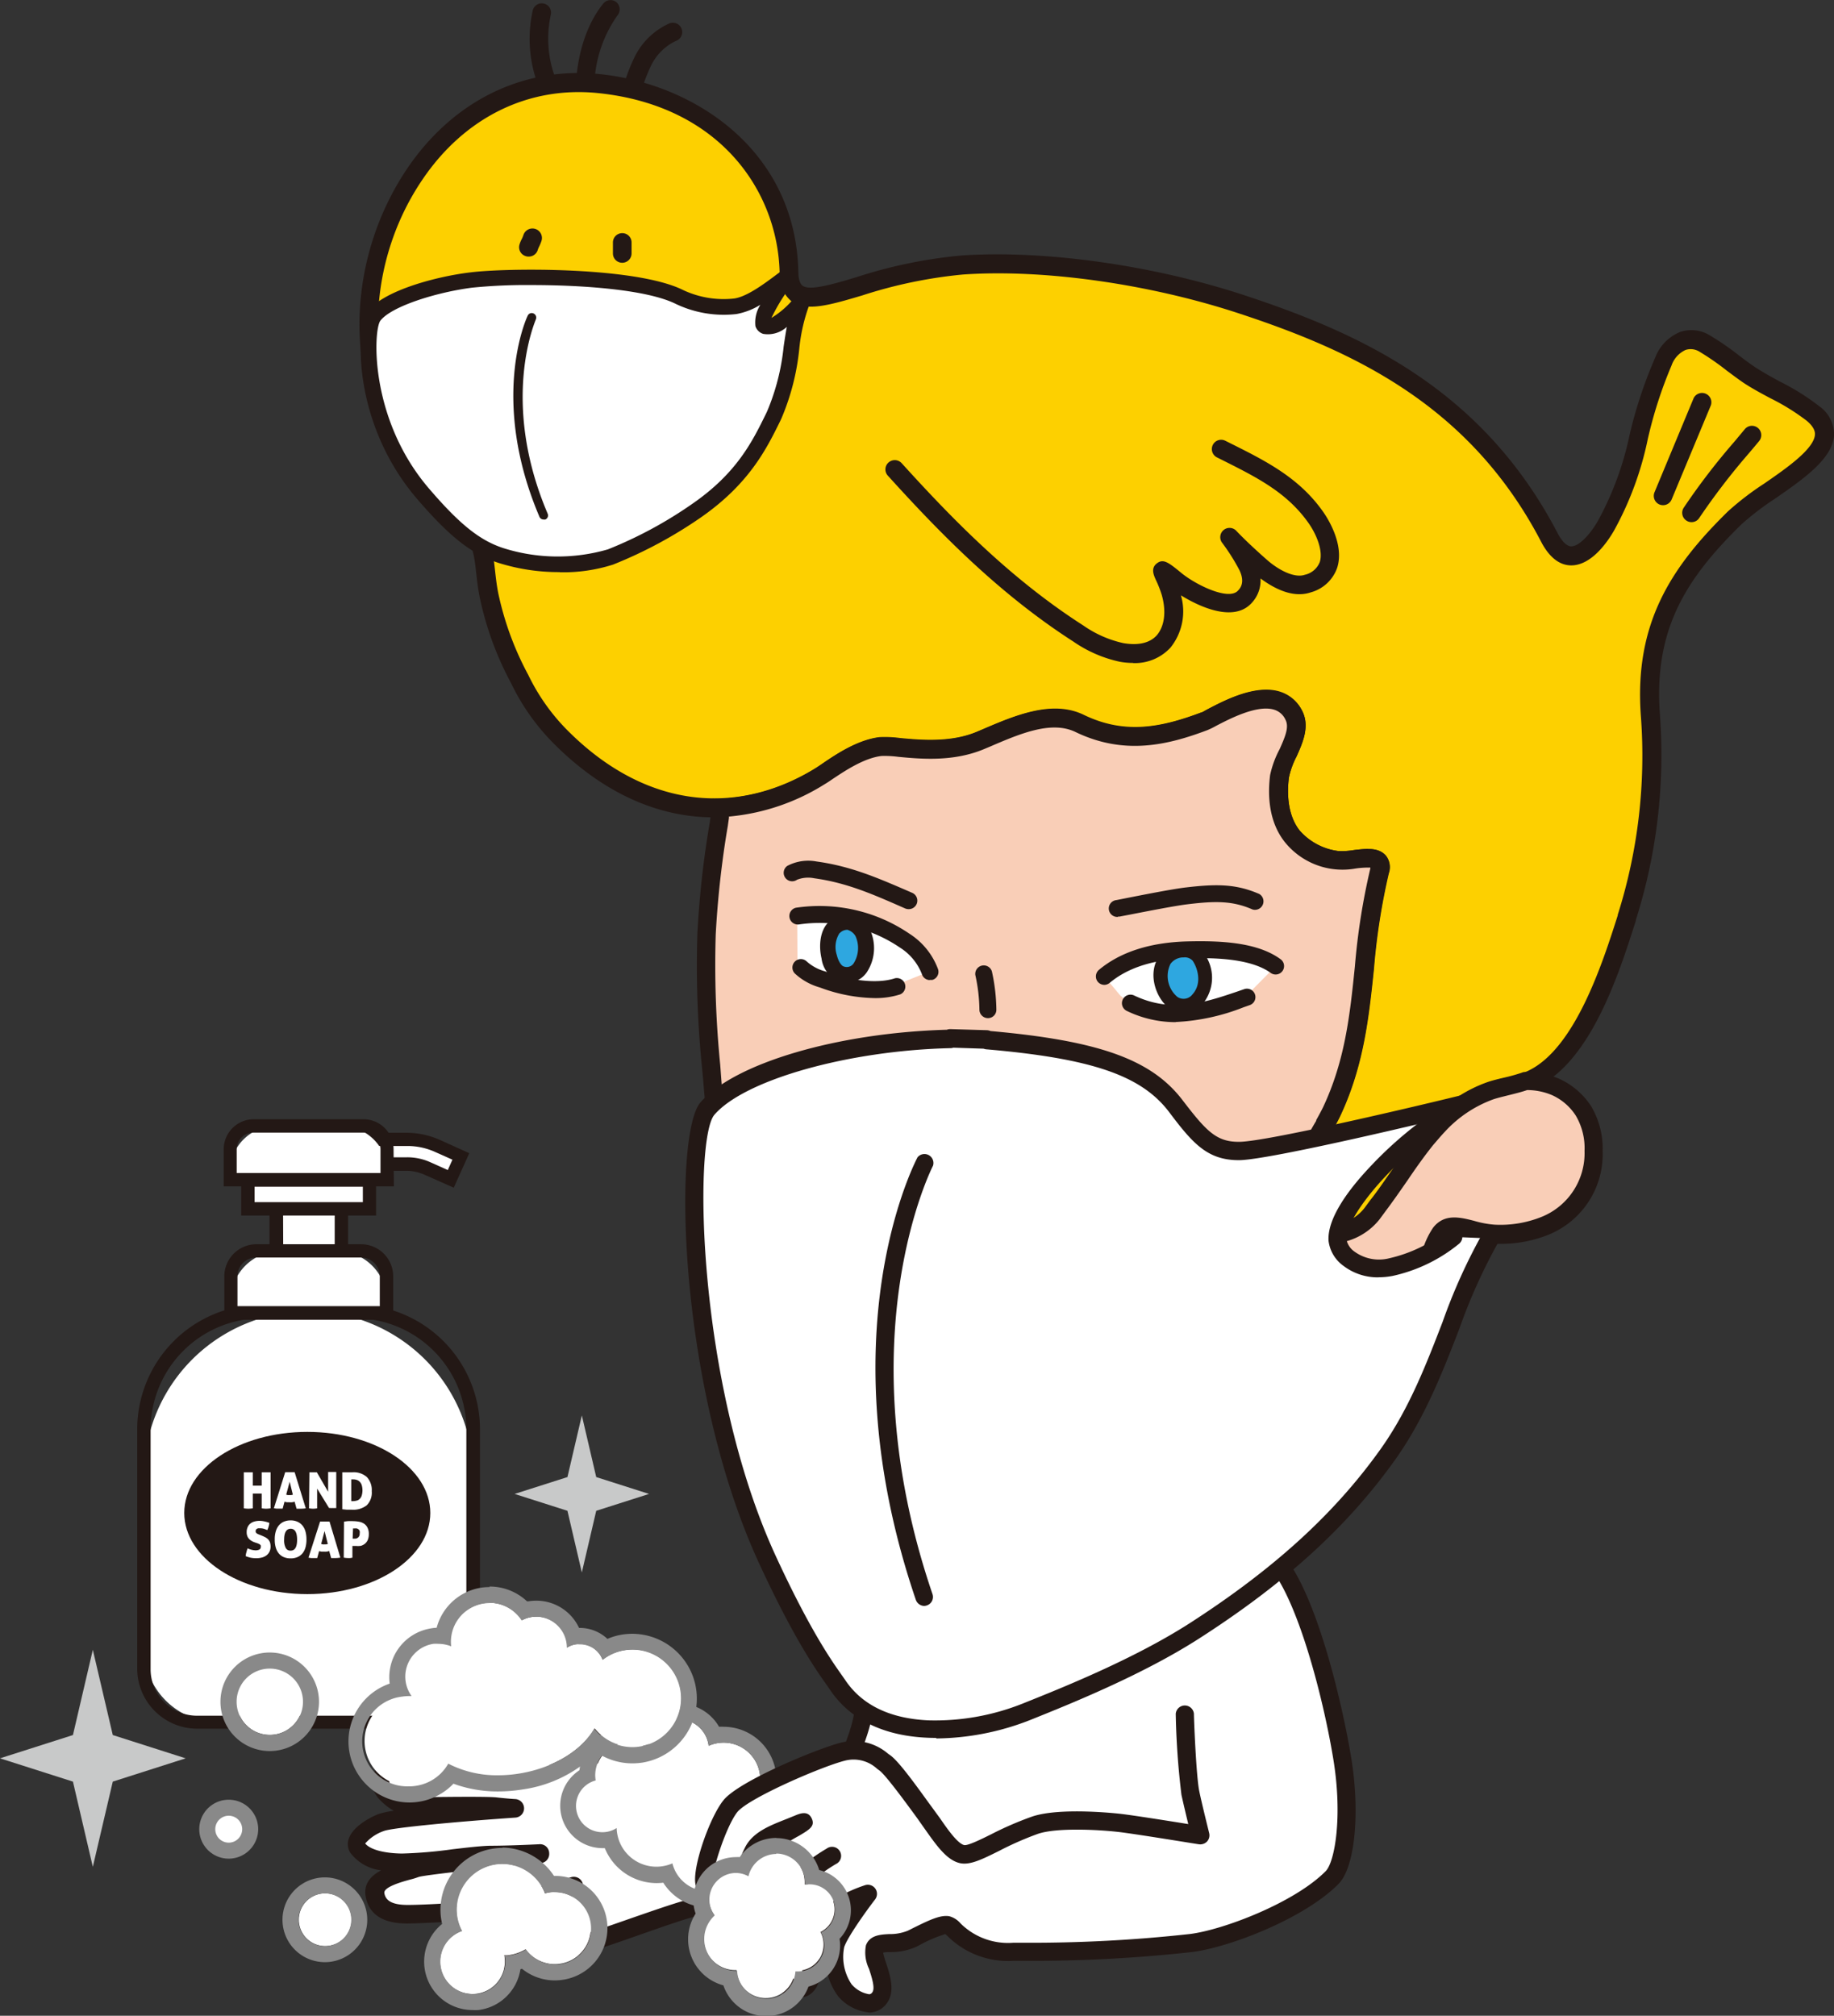
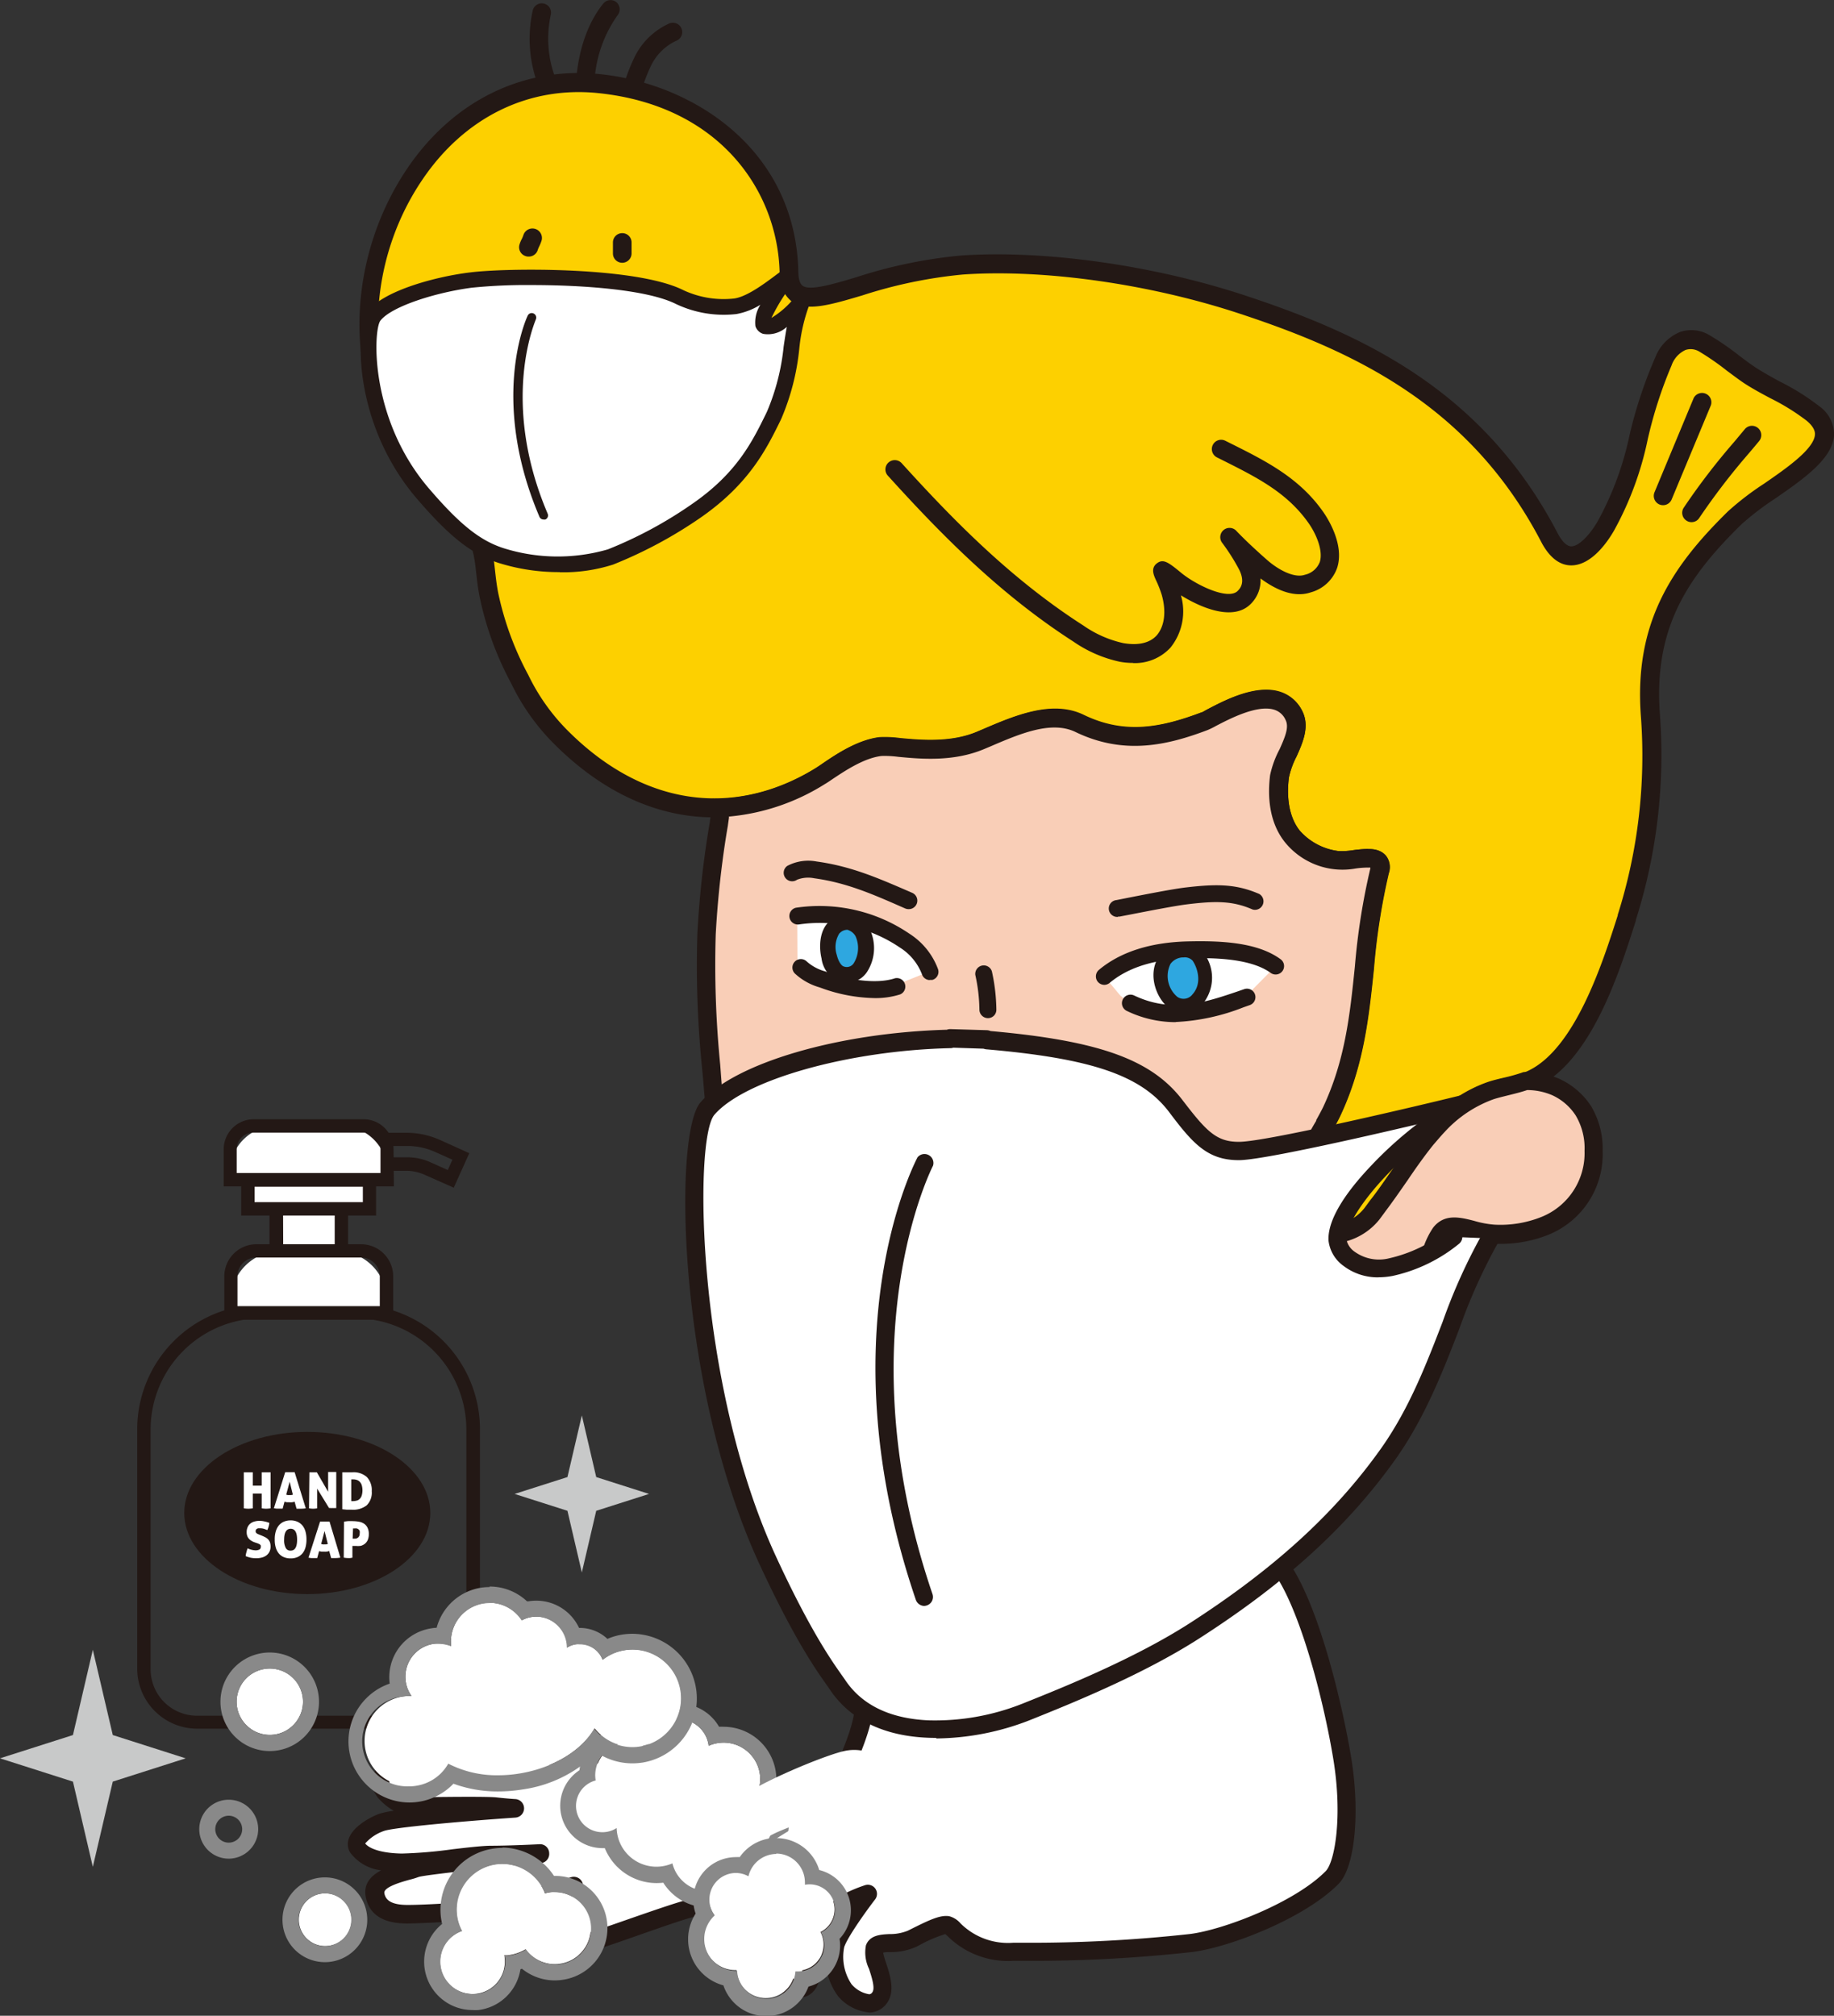
<svg xmlns="http://www.w3.org/2000/svg" viewBox="0 0 237.1 260.59">
  <rect x="0" y="0" width="237.1" height="260.59" fill="#333333" stroke="none" />
  <defs>
    <style>.cls-1{fill:none;}.cls-2{clip-path:url(#clip-path);}.cls-3{fill:#fff;}.cls-4{fill:#231815;}.cls-5{fill:#898989;}.cls-6{fill:#fdd000;}.cls-7{fill:#f9ceb7;}.cls-8{fill:#2ea7e0;}.cls-9{fill:#c8c9c9;}</style>
    <clipPath id="clip-path" transform="translate(0 -0.15)">
      <rect class="cls-1" width="240" height="260.74" />
    </clipPath>
  </defs>
  <g id="レイヤー_2" data-name="レイヤー 2">
    <g id="レイヤー_1-2" data-name="レイヤー 1">
      <g id="_78762EB5_02_04_001" data-name="78762EB5_02_04_001">
        <g class="cls-2">
-           <path class="cls-3" d="M58.22,152.55l-3-1.35a6.33,6.33,0,0,0-2.64-.57H47.74v-3.19h4.82a9.6,9.6,0,0,1,3.95.84l3,1.36Z" transform="translate(0 -0.15)" />
          <path class="cls-4" d="M58.66,153.69,54.85,152a5.68,5.68,0,0,0-2.29-.49H46.88v-4.92h5.68a10.61,10.61,0,0,1,4.3.92l3.81,1.72Zm-10-3.93h4a7.23,7.23,0,0,1,3,.65l2.23,1,.6-1.34-2.24-1a8.71,8.71,0,0,0-3.59-.77h-4Z" transform="translate(0 -0.15)" />
-           <path class="cls-3" d="M39.9,169.66h0A21.29,21.29,0,0,0,18.61,191v22.19a9.62,9.62,0,0,0,9.62,9.62H51.56a9.62,9.62,0,0,0,9.62-9.62V191A21.29,21.29,0,0,0,39.9,169.66" transform="translate(0 -0.15)" />
          <path class="cls-4" d="M54.29,223.63H25.5a7.77,7.77,0,0,1-7.76-7.76v-31A16.13,16.13,0,0,1,33.86,168.8H45.93a16.13,16.13,0,0,1,16.12,16.11v31a7.77,7.77,0,0,1-7.76,7.76m-20.43-53.1a14.4,14.4,0,0,0-14.39,14.38v31a6,6,0,0,0,6,6H54.29a6,6,0,0,0,6-6v-31a14.4,14.4,0,0,0-14.39-14.38Z" transform="translate(0 -0.15)" />
          <rect class="cls-3" x="35.7" y="148.23" width="8.38" height="16.07" />
          <path class="cls-4" d="M45,165.31H34.84v-17.8H45Zm-8.38-1.73h6.65V149.24H36.57Z" transform="translate(0 -0.15)" />
          <path class="cls-4" d="M23.82,195.74c0-5.79,7.12-10.48,15.91-10.48s15.9,4.69,15.9,10.48-7.12,10.49-15.9,10.49-15.91-4.7-15.91-10.49" transform="translate(0 -0.15)" />
          <path class="cls-3" d="M31.52,190.48l.32,0h.52l.32,0v1.73h1.15v-1.73l.31,0h.53l.31,0v4.66a4.72,4.72,0,0,1-.57.05,4.54,4.54,0,0,1-.58-.05v-1.91H32.68v1.91a5,5,0,0,1-.58.05,4.69,4.69,0,0,1-.58-.05Z" transform="translate(0 -0.15)" />
          <path class="cls-3" d="M36.87,190.47l.32,0h.56l.34,0,1.44,4.67a4,4,0,0,1-.65.05h-.26l-.28,0-.25-.9a2.41,2.41,0,0,1-.35.07,1.84,1.84,0,0,1-.33,0l-.31,0-.32-.07-.24.89-.28,0h-.51l-.34-.05Zm.58,1.23L37,193.37l.21.06h.42l.23-.05Z" transform="translate(0 -0.15)" />
          <path class="cls-3" d="M40,190.48l.26,0h.48l.22,0L42.42,193v-2.56l.31,0h.48l.26,0v4.66l-.18,0a1.18,1.18,0,0,1-.27,0,1.42,1.42,0,0,1-.3,0l-.18,0L41,192.59v2.55a3.37,3.37,0,0,1-.52.05,3.74,3.74,0,0,1-.53-.05Z" transform="translate(0 -0.15)" />
          <path class="cls-3" d="M44.25,190.48l.25,0,.33,0,.36,0h.36a2.58,2.58,0,0,1,1.87.61,2.44,2.44,0,0,1,.64,1.84,2.3,2.3,0,0,1-.65,1.82,2.85,2.85,0,0,1-1.93.57q-.33,0-.63,0l-.6-.06Zm1.16,3.73h.23a1.85,1.85,0,0,0,.48-.07.77.77,0,0,0,.38-.22,1,1,0,0,0,.26-.42,2.4,2.4,0,0,0,0-1.37,1.12,1.12,0,0,0-.26-.43,1,1,0,0,0-.37-.23,1.41,1.41,0,0,0-.45-.07h-.27Z" transform="translate(0 -0.15)" />
          <path class="cls-3" d="M32.93,199.54a1.81,1.81,0,0,1-.42-.2,1.29,1.29,0,0,1-.33-.27,1,1,0,0,1-.22-.38,1.35,1.35,0,0,1-.07-.48,1.49,1.49,0,0,1,.12-.62,1.2,1.2,0,0,1,.32-.45,1.31,1.31,0,0,1,.52-.28,2.3,2.3,0,0,1,.67-.1,2.67,2.67,0,0,1,.64.07,3.7,3.7,0,0,1,.66.19,2.18,2.18,0,0,1-.09.46,2.87,2.87,0,0,1-.17.47l-.4-.15a1.82,1.82,0,0,0-.57-.08l-.2,0a.51.51,0,0,0-.17.07.25.25,0,0,0-.12.11.36.36,0,0,0-.05.19.33.33,0,0,0,.13.28,1.13,1.13,0,0,0,.29.15l.32.13c.18.07.34.15.49.22a1.56,1.56,0,0,1,.38.28,1.23,1.23,0,0,1,.24.38,1.77,1.77,0,0,1,.08.55,1.56,1.56,0,0,1-.12.62,1.38,1.38,0,0,1-.36.48,1.54,1.54,0,0,1-.57.3,2.69,2.69,0,0,1-.79.11,3.69,3.69,0,0,1-.71-.06,4.24,4.24,0,0,1-.67-.21,2.23,2.23,0,0,1,.09-.48,4,4,0,0,1,.16-.53,2.55,2.55,0,0,0,1,.26,1.09,1.09,0,0,0,.52-.1.37.37,0,0,0,.18-.35.48.48,0,0,0,0-.18.43.43,0,0,0-.11-.12.38.38,0,0,0-.15-.09l-.16-.07Z" transform="translate(0 -0.15)" />
          <path class="cls-3" d="M37.57,201.61a2.16,2.16,0,0,1-.92-.18,1.68,1.68,0,0,1-.64-.5,2.15,2.15,0,0,1-.37-.76,3.35,3.35,0,0,1-.12-1,3.4,3.4,0,0,1,.12-1,2.2,2.2,0,0,1,.37-.77,1.71,1.71,0,0,1,.64-.51,2.15,2.15,0,0,1,.92-.19,2.12,2.12,0,0,1,.92.19,1.79,1.79,0,0,1,.64.51,2.2,2.2,0,0,1,.37.77,3.79,3.79,0,0,1,.12,1,3.74,3.74,0,0,1-.12,1,2.15,2.15,0,0,1-.37.76,1.76,1.76,0,0,1-.64.5,2.13,2.13,0,0,1-.92.18m0-1q.84,0,.84-1.41c0-.94-.28-1.42-.83-1.42s-.85.48-.85,1.42a2.08,2.08,0,0,0,.21,1.06.66.66,0,0,0,.63.35" transform="translate(0 -0.15)" />
          <path class="cls-3" d="M41.38,196.85l.32,0h.57l.33,0L44,201.51a4,4,0,0,1-.65.06h-.26l-.28,0-.25-.91a1.59,1.59,0,0,1-.35.08,1.84,1.84,0,0,1-.33,0l-.31,0-.32-.06-.24.89-.28,0h-.51l-.34-.05Zm.58,1.23-.44,1.67.21.05a.71.71,0,0,0,.2,0h.23l.22-.05Z" transform="translate(0 -0.15)" />
          <path class="cls-3" d="M44.47,196.86l.46-.06a7.64,7.64,0,0,1,.77,0,4.15,4.15,0,0,1,.7.07,1.7,1.7,0,0,1,.64.24,1.34,1.34,0,0,1,.46.51,1.76,1.76,0,0,1,.18.85,1.93,1.93,0,0,1-.14.77,1.35,1.35,0,0,1-.38.49,1.41,1.41,0,0,1-.52.26A2.55,2.55,0,0,1,46,200h-.25l-.19,0v1.52l-.3.05H45a3.25,3.25,0,0,1-.56-.06Zm1.12,2.2.11,0h.17a.61.61,0,0,0,.45-.17.63.63,0,0,0,.18-.49,1,1,0,0,0,0-.33.6.6,0,0,0-.16-.22.55.55,0,0,0-.23-.11,1.1,1.1,0,0,0-.27,0h-.2Z" transform="translate(0 -0.15)" />
          <rect class="cls-3" x="32.04" y="152.5" width="15.71" height="3.77" />
          <path class="cls-4" d="M48.62,157.29H31.18v-5.5H48.62Zm-15.71-1.73h14v-2h-14Z" transform="translate(0 -0.15)" />
          <path class="cls-3" d="M50.06,152.65H29.74v-1a5.91,5.91,0,0,1,5.91-5.92h8.49a5.92,5.92,0,0,1,5.92,5.92Z" transform="translate(0 -0.15)" />
          <path class="cls-4" d="M50.92,153.52h-22v-4.79a3.89,3.89,0,0,1,3.89-3.89H47a3.89,3.89,0,0,1,3.88,3.89ZM30.6,151.79H49.19v-3.06A2.16,2.16,0,0,0,47,146.57H32.76a2.16,2.16,0,0,0-2.16,2.16Z" transform="translate(0 -0.15)" />
          <path class="cls-3" d="M50,169.9H29.83v-1.58a6.43,6.43,0,0,1,6.43-6.43h7.27A6.43,6.43,0,0,1,50,168.32Z" transform="translate(0 -0.15)" />
          <path class="cls-4" d="M50.83,170.76H29v-5.59A4.15,4.15,0,0,1,33.12,161H46.67a4.15,4.15,0,0,1,4.16,4.15ZM30.7,169H49.1v-3.86a2.43,2.43,0,0,0-2.43-2.42H33.12a2.42,2.42,0,0,0-2.42,2.42Z" transform="translate(0 -0.15)" />
          <path class="cls-3" d="M118,196.48a11.81,11.81,0,0,0-1.36,3c-.45,1.59-4.31,18.37-5,22.45s-4.45,11-4.45,11c-1.31.62-4.66-1.46-6.84-1.49-3.14,0-9.71-1.06-11.21-4.42-.78-1.76-.27-2.41-1.55-4.08s-9.27-6.23-11.24-6.92c-2.29-.82-5-1-6.11.83a3.81,3.81,0,0,0,2,5.74c2.91,1.23,9.32,2.93,7.64,3.93s-12.61.75-15.08.32-8.73-1.16-11.25-.35-4.11,2.54-4.27,4,2.56,3.34,4,3.31,9.65-.15,10.94,0c1.49.16,2.55.23,2.55.23s-15.54,1-17.42,1.82S45.58,238,46.2,239c.77,1.24,2.82,2,5.85,2,3.18.05,9-1,11.48-1s6.31-.19,6.31-.19-15.08,1.41-16.2,1.87-5.59,1.06-5.18,3.41,2.71,2.55,4.38,2.52c2.12,0,8.32-.34,10.7-.73S74.16,244,74.16,244s-8.39,3.74-10.58,5c-1.52.91-3,2.46-1.58,3.85,1.27,1.23,6.26.66,11.37-.76s15.24-5.44,17.27-5.51,4.39,1.58,6.54,2.49,10.47,3.66,14.8,2.64c3.73-.88,11-4.34,12.44-6.58" transform="translate(0 -0.15)" />
          <path class="cls-4" d="M64.94,254.7a5.56,5.56,0,0,1-3.78-1,2.79,2.79,0,0,1-.93-2.38,4.82,4.82,0,0,1,2.33-3.1c-2.9.32-7.85.56-9.7.59-3.27.06-5.17-1.12-5.59-3.51-.28-1.64.7-2.67,2-3.36a5.83,5.83,0,0,1-4-2.3,2.08,2.08,0,0,1-.19-1.76c.45-1.4,2.28-2.58,3.83-3.21a10.89,10.89,0,0,1,2-.43,7.8,7.8,0,0,1-1.78-1.39,3.33,3.33,0,0,1-1-2.54c.23-2.12,2.28-4.15,5.11-5.05,3.42-1.09,11.73.3,11.82.32a72.37,72.37,0,0,0,12.49.16c-.92-.37-2-.77-2.86-1.06-1.06-.37-2.07-.72-2.86-1.06a5.2,5.2,0,0,1-3.1-3.13,5.28,5.28,0,0,1,.56-4.33c1.23-2.09,4-2.6,7.55-1.36,2,.72,10.28,5.36,11.79,7.33A6,6,0,0,1,89.79,225a6.37,6.37,0,0,0,.44,1.47c1.11,2.48,6.59,3.67,10.12,3.71a12.74,12.74,0,0,1,3.78.93,14.15,14.15,0,0,0,2.27.67c.87-1.65,3.51-6.86,4-10.07.65-3.94,4.52-20.84,5-22.58a12.79,12.79,0,0,1,1.51-3.28,1.2,1.2,0,1,1,2,1.33,10.81,10.81,0,0,0-1.2,2.61c-.4,1.39-4.27,18.15-5,22.32s-4.43,11-4.59,11.34a1.16,1.16,0,0,1-.54.51c-1.16.55-2.64,0-4.36-.58a11.28,11.28,0,0,0-3-.8c-3.48,0-10.52-1.17-12.29-5.13a8.53,8.53,0,0,1-.6-2,3.64,3.64,0,0,0-.8-1.85c-1-1.34-8.69-5.82-10.69-6.52-1.79-.64-4-.89-4.67.32a2.59,2.59,0,0,0,1.4,4c.73.31,1.7.66,2.73,1,3.89,1.37,5.77,2.1,5.91,3.51a1.58,1.58,0,0,1-.85,1.54c-2.16,1.31-13.73.85-15.9.48-3.23-.55-8.68-1-10.68-.4s-3.34,2.05-3.45,3a1.58,1.58,0,0,0,.48.74,4.29,4.29,0,0,0,2.27,1.24h0c.09,0,9.58-.17,11.09,0s2.48.22,2.49.22a1.2,1.2,0,0,1,0,2.39c-7.54.52-16,1.31-17.05,1.74a5.67,5.67,0,0,0-2.4,1.61c.64.78,2.39,1.26,4.74,1.3a58.9,58.9,0,0,0,6.59-.56c1.89-.22,3.68-.43,4.85-.45,2.54,0,6.24-.19,6.28-.19A1.18,1.18,0,0,1,71,239.71,1.2,1.2,0,0,1,70,241c-7,.66-15,1.52-15.89,1.8a9.73,9.73,0,0,1-1.11.34c-.94.26-3.45.94-3.31,1.75s.76,1.56,3.18,1.52c2,0,8.21-.34,10.53-.72s10.37-2.85,10.45-2.87a1.2,1.2,0,0,1,.84,2.24c-.08,0-8.35,3.72-10.44,5-1,.58-1.54,1.23-1.58,1.57,0,0,0,.15.21.37.5.49,4,.67,10.22-1.05,2.16-.6,5.27-1.69,8.27-2.74,4.93-1.71,8-2.77,9.28-2.81,1.81-.06,3.55.83,5.22,1.7.64.32,1.24.63,1.83.88,2.39,1,10.16,3.5,14.06,2.58,3.65-.87,10.56-4.26,11.69-6.05a1.2,1.2,0,1,1,2,1.28c-1.74,2.75-9.58,6.26-13.17,7.11-4.88,1.15-13.5-1.84-15.55-2.7-.67-.29-1.34-.63-2-1-1.39-.72-2.84-1.49-4-1.43-1,0-5.18,1.51-8.56,2.69-3,1.06-6.19,2.15-8.43,2.78a37.22,37.22,0,0,1-8.75,1.47" transform="translate(0 -0.15)" />
          <path class="cls-3" d="M76.34,248.84a4.67,4.67,0,0,0-5.21-4.07,3.82,3.82,0,0,0-.67.15,5.92,5.92,0,0,0-11.41,2.86,5.81,5.81,0,0,0,.65,2,4.19,4.19,0,1,0,5.54,3.45c0-.11,0-.21-.06-.31a2.57,2.57,0,0,0,.48,0,5.92,5.92,0,0,0,2.29-.77,4.66,4.66,0,0,0,8.39-3.34" transform="translate(0 -0.15)" />
          <path class="cls-5" d="M64.94,241.12a5.93,5.93,0,0,1,5.52,3.8,5,5,0,0,1,.67-.15,3.64,3.64,0,0,1,.57,0,4.68,4.68,0,0,1,.56,9.33l-.56,0A4.65,4.65,0,0,1,68,252.18a5.93,5.93,0,0,1-2.29.78h-.49c0,.1.06.19.07.29a4.2,4.2,0,0,1-3.65,4.68l-.52,0a4.19,4.19,0,0,1-1.37-8.15,5.81,5.81,0,0,1-.65-2,5.91,5.91,0,0,1,5.89-6.66m0-2.08h0a7.89,7.89,0,0,0-1,.06A8,8,0,0,0,57,248a8.85,8.85,0,0,0,.16.87A6.26,6.26,0,0,0,61.07,260a6.51,6.51,0,0,0,.77,0,6.27,6.27,0,0,0,5.44-5.27l.2-.07a6.74,6.74,0,0,0,4.22,1.51,7.34,7.34,0,0,0,.81-.05,6.75,6.75,0,0,0-.81-13.46h-.08A8.08,8.08,0,0,0,64.94,239" transform="translate(0 -0.15)" />
          <path class="cls-3" d="M99.92,235.83a4.07,4.07,0,0,0-2.13-3.57,4.86,4.86,0,0,0,.49-2.08,4.73,4.73,0,0,0-6.66-4.34,3.92,3.92,0,0,0-7.81.39A4.28,4.28,0,0,0,77,229.66a4.48,4.48,0,0,0,.06.63A3.4,3.4,0,0,0,77.9,237a3.34,3.34,0,0,0,1.82-.53,5.14,5.14,0,0,0,5.14,5,5.25,5.25,0,0,0,2.07-.43,4.74,4.74,0,0,0,9.34-1.16h0a4.07,4.07,0,0,0,3.65-4" transform="translate(0 -0.15)" />
          <path class="cls-5" d="M87.73,222.4a3.92,3.92,0,0,1,3.89,3.44,4.73,4.73,0,0,1,6.66,4.34,4.86,4.86,0,0,1-.49,2.08,4.07,4.07,0,0,1-1.52,7.62h0a4.74,4.74,0,0,1-9.34,1.16,5.25,5.25,0,0,1-2.07.43,5.14,5.14,0,0,1-5.14-5,3.35,3.35,0,0,1-1.82.54,3.4,3.4,0,0,1-.89-6.69,4.48,4.48,0,0,1-.06-.63,4.28,4.28,0,0,1,6.86-3.43,3.93,3.93,0,0,1,3.92-3.83m0-2.07a6,6,0,0,0-5.25,3.08A6.38,6.38,0,0,0,74.91,229a5.48,5.48,0,0,0,3,10.07h.28a7.25,7.25,0,0,0,6.68,4.52,8.49,8.49,0,0,0,.88-.05,6.82,6.82,0,0,0,12.4-2,6.14,6.14,0,0,0,2.08-10,6.7,6.7,0,0,0,.14-1.34,6.83,6.83,0,0,0-6.82-6.82,5.72,5.72,0,0,0-.59,0,6,6,0,0,0-5.22-3" transform="translate(0 -0.15)" />
          <path class="cls-3" d="M124.28,220.47c6.33.31,12.56-1.71,18.3-4.36,8.57-4,16.24-8.48,22.58-14.52l0,0c3.74,4.89,7,18,8.32,25.83,1.25,7.59.27,13.77-1.3,15.37-4.2,4.27-13.71,7.91-18.24,8.47a198.66,198.66,0,0,1-23,1.16c-6.08.06-7.61-3.31-8.47-3.45s-2.59.75-4.6,1.76-4.46.1-4.89,1.25,1.87,4.6.72,6.33-3.48.28-4.56-.9a7.48,7.48,0,0,1-1.19-5.93c.58-1.87,4.17-6.54,4.17-6.54a19.23,19.23,0,0,0-3,1.3,21.06,21.06,0,0,0-2.87,2.66c-2.15,2.15-1.58,2.36-1.44,5.53s-2,3.42-3.59,2c-2-1.83-1.34-5.55-1-6.94a2.12,2.12,0,0,1-.74,1.12c-1.64,1-2.58-2.09-3-3.67-.72-2.6.94-6.47,1.62-7.32,1.29-1.62,8-4.95,5.14-3.74-2.23.94-4.78,1.65-5.79,3.52s-1.3,4.58-3,5.59-2.66.65-3.3-1.44c-.46-1.45,1.62-7.81,3.34-10s11.64-6.32,14.51-7a5.85,5.85,0,0,1,5.46,1.44s3.67-1.72,5-3.59a12.42,12.42,0,0,0,1.72-4.24,18.14,18.14,0,0,0,3.22.28" transform="translate(0 -0.15)" />
          <path class="cls-4" d="M81.3,14.57l-.3,0a1.2,1.2,0,0,1-.86-1.47A24.55,24.55,0,0,1,82,7.6a9.2,9.2,0,0,1,4.42-4.37,1.21,1.21,0,1,1,.94,2.22,6.84,6.84,0,0,0-3.23,3.26,22.87,22.87,0,0,0-1.66,4.95,1.2,1.2,0,0,1-1.17.91" transform="translate(0 -0.15)" />
          <path class="cls-4" d="M75.65,13.57a1.2,1.2,0,0,1-1.2-1.17C74.36,8.94,75.24,4,78,.6A1.21,1.21,0,0,1,79.66.41a1.22,1.22,0,0,1,.19,1.7,16.33,16.33,0,0,0-3,10.22,1.21,1.21,0,0,1-1.17,1.24Z" transform="translate(0 -0.15)" />
          <path class="cls-4" d="M71.26,13.26a1.19,1.19,0,0,1-1.09-.7,16.91,16.91,0,0,1-1.31-11A1.2,1.2,0,1,1,71.22,2a14.47,14.47,0,0,0,1.13,9.52,1.21,1.21,0,0,1-.58,1.6,1.19,1.19,0,0,1-.51.12" transform="translate(0 -0.15)" />
          <path class="cls-6" d="M113.81,96.64c-3.19.38-6.5,3-7.81,3.85-11.6,7.07-23.9,4.8-33.82-5.35a27.61,27.61,0,0,1-5-7.2,40.46,40.46,0,0,1-4-10.9c-.79-4.09-.14-6.29-2.9-9.64-2.93-3.57-7.24-7.47-9.4-11.59C41.3,37.52,54.11,8.53,77.4,10.9c12.72,1.3,24.28,10,24.6,24.39.16,7.34,9.15,0,22.41-.93,11.35-.78,25.25,1.51,36.07,5.06,16.7,5.5,31,12.89,40,30.34,2.73,5,6.17.18,7.26-1.71,4.29-7.49,3.76-13.09,7.36-21.22,1.06-2.41,3.06-3.47,5.2-2.37,1.6.82,4.63,3.34,6.14,4.3,2.66,1.69,5.53,2.79,8,4.81,5.61,4.58-6,9.46-10.1,13.49-7.78,7.63-11.75,14.52-10.9,25.63a68.78,68.78,0,0,1-3.07,26c-2,6.4-5.7,18-12.44,21a51.36,51.36,0,0,1-5.06,1.45c-3.58,1.16-6.48,3.82-8.82,6.75s-4.25,6.21-6.58,9.16c-2.1,2.65-6.51,4-9,.85-3-3.75,2.19-10.7,3.79-14.1,4.89-10.35,3.42-20.3,6.19-31.08.72-2.81-3.57-1-5.61-1.38a9.14,9.14,0,0,1-5.65-3.06c-1.7-2.12-2-5.07-1.65-7.76s3-5.55,1.77-8c-2.53-4.85-10.24.29-11.58.8-5.65,2.12-10.62,2.93-16.11.28-3.84-1.86-8.5.35-12.81,2.18-5.09,2.16-11.08.58-12.94.8" transform="translate(0 -0.15)" />
          <path class="cls-4" d="M172.16,160.94a5.9,5.9,0,0,1-4.69-2.28c-2.89-3.63.17-9.07,2.41-13,.48-.86.93-1.67,1.23-2.3,2.87-6.06,3.48-11.95,4.13-18.19a84.55,84.55,0,0,1,2-12.68.44.44,0,0,0,0-.1,11,11,0,0,0-1.92.12,9.9,9.9,0,0,1-2.75.09,10.27,10.27,0,0,1-6.38-3.5c-2.15-2.7-2.22-6.2-1.91-8.67A12.77,12.77,0,0,1,165.43,97c.79-1.76,1.23-2.9.75-3.82a2.39,2.39,0,0,0-1.45-1.28c-2.2-.69-5.78,1.18-7.5,2.09a11.78,11.78,0,0,1-1.14.55c-5.12,1.93-10.73,3.3-17.05.24-3.13-1.51-7.17.22-11.08,1.9l-.74.31c-3.94,1.68-8.25,1.27-11.1,1a13.73,13.73,0,0,0-2.17-.12c-2.3.27-4.83,2-6.34,3-.39.26-.72.49-1,.65-11.91,7.26-24.78,5.24-35.31-5.54a28.48,28.48,0,0,1-5.23-7.52A41,41,0,0,1,62,77.27c-.23-1.17-.34-2.19-.44-3.09-.26-2.32-.43-3.85-2.21-6-.9-1.09-1.92-2.21-3-3.4-2.44-2.67-5-5.42-6.53-8.39-5.34-10.22-4.22-24,2.81-34.43,5.94-8.78,15-13.24,24.9-12.23,12.12,1.23,25.33,9.76,25.68,25.56,0,.65.12,1.49.55,1.8.93.68,3.91-.19,7-1.12a62,62,0,0,1,13.53-2.79c10.69-.73,24.68,1.23,36.53,5.12,15.44,5.08,31,12.34,40.63,30.93.38.69,1,1.54,1.68,1.55h0c1.08,0,2.55-1.71,3.46-3.31a40.38,40.38,0,0,0,4.1-11.17A58.06,58.06,0,0,1,214,46.34a5.78,5.78,0,0,1,3.2-3.27,4.53,4.53,0,0,1,3.65.32,35.24,35.24,0,0,1,3.95,2.7c.88.67,1.72,1.29,2.29,1.65,1,.63,2,1.19,3,1.73a30.21,30.21,0,0,1,5.07,3.17,4.5,4.5,0,0,1,1.95,3.69c-.12,3.08-3.93,5.72-7.61,8.27a36.32,36.32,0,0,0-4.35,3.32c-7.15,7-11.4,13.56-10.55,24.68a70.6,70.6,0,0,1-3.12,26.49l0,.09c-2.2,6.9-5.87,18.44-13.08,21.63a18.08,18.08,0,0,1-3.23,1c-.68.16-1.32.31-1.94.52-2.88.92-5.58,3-8.25,6.35-1.16,1.46-2.24,3-3.28,4.57s-2.12,3.09-3.29,4.59a8.27,8.27,0,0,1-6.2,3.12Zm4.72-51a2.86,2.86,0,0,1,2.28.81,2.39,2.39,0,0,1,.39,2.31,84.55,84.55,0,0,0-1.92,12.33c-.64,6.16-1.3,12.53-4.34,19-.33.71-.81,1.56-1.31,2.45-1.8,3.19-4.51,8-2.63,10.37a3.45,3.45,0,0,0,2.81,1.37h0a5.87,5.87,0,0,0,4.31-2.21c1.12-1.42,2.18-3,3.19-4.45s2.17-3.19,3.39-4.71c3-3.73,6.05-6.07,9.39-7.15.71-.23,1.43-.4,2.13-.56a16.76,16.76,0,0,0,2.81-.84c6.21-2.75,9.82-14.08,11.76-20.16l0-.08a68.13,68.13,0,0,0,3-25.59c-.92-12,3.84-19.31,11.26-26.58a37.19,37.19,0,0,1,4.67-3.58c2.9-2,6.5-4.5,6.57-6.38,0-.21,0-.85-1.06-1.74a28.59,28.59,0,0,0-4.69-2.91c-1.05-.56-2.14-1.14-3.19-1.81-.65-.41-1.52-1.07-2.44-1.75a33.75,33.75,0,0,0-3.61-2.5,2.14,2.14,0,0,0-1.74-.19,3.44,3.44,0,0,0-1.81,2,56.23,56.23,0,0,0-3.08,9.55,41.9,41.9,0,0,1-4.34,11.77c-.78,1.37-2.88,4.53-5.55,4.53h0c-1.49,0-2.76-1-3.78-2.84-9.21-17.84-24.31-24.85-39.26-29.76-11.57-3.8-25.22-5.73-35.61-5a60.36,60.36,0,0,0-13,2.7c-4.21,1.25-7.26,2.14-9.16.76a4.4,4.4,0,0,1-1.53-3.7c-.23-10.39-7.59-21.6-23.51-23.22-9-.91-17.24,3.16-22.67,11.19C48.07,33,47,45.8,52,55.25c1.41,2.69,3.83,5.33,6.17,7.88,1.11,1.21,2.15,2.36,3.09,3.5,2.23,2.72,2.47,4.84,2.74,7.29.1.89.2,1.82.41,2.89a39.41,39.41,0,0,0,3.89,10.6,26.37,26.37,0,0,0,4.8,6.89c9.67,9.9,21.46,11.79,32.33,5.16.23-.14.53-.34.88-.58,1.68-1.15,4.52-3.09,7.4-3.44a14.87,14.87,0,0,1,2.68.12c2.61.24,6.55.61,9.94-.83l.73-.31c4.2-1.8,9-3.84,13.07-1.85,5.2,2.51,9.83,1.69,15.16-.32.13,0,.51-.25.88-.44,2.16-1.13,6.18-3.24,9.33-2.24A4.78,4.78,0,0,1,168.32,92c1.05,2,.13,4.09-.69,5.92a10.66,10.66,0,0,0-1,2.75c-.21,1.64-.31,4.71,1.4,6.86a8,8,0,0,0,4.91,2.63,8.59,8.59,0,0,0,2.06-.11,16.88,16.88,0,0,1,1.84-.15M113.81,96.64h0Z" transform="translate(0 -0.15)" />
          <path class="cls-7" d="M201.15,140.69a9.59,9.59,0,0,0-3.9-.75c-1.44.52-3,.75-4.44,1.22A17.09,17.09,0,0,0,186,145.7c-.54.57-1.06,1.16-1.55,1.77-2.21,2.74-4,5.76-6.19,8.55-.27.34-.52.7-.79,1-2.1,2.65-6.51,4-9,.85-1.93-2.43-.44-6.2,1.29-9.48.52-1,1.08-2,1.58-2.87.36-.64.68-1.24.92-1.74,4.89-10.36,3.42-20.32,6.18-31.09.73-2.81-3.56-1-5.6-1.38a9.14,9.14,0,0,1-5.65-3.06c-1.69-2.12-2-5.07-1.65-7.76s3-5.55,1.77-8c-2.53-4.85-10.24.29-11.58.8-5.65,2.12-10.62,2.93-16.11.28-3.84-1.86-8.5.35-12.81,2.18-5.09,2.16-11.08.57-12.94.8-3.19.39-6.5,3-7.81,3.85a26.41,26.41,0,0,1-12.76,4.07c-.14,1-.27,2-.3,2.12-.27,1.58-.51,3.16-.72,4.76-.41,3.13-.69,6.27-.86,9.43a147.19,147.19,0,0,0,.71,18.77c.38,5,1,10,1.71,14.94,2.6,17.57,8.35,32.87,10.62,51.28.32,2.62,2.1,8,6.25,10.88,3.87,2.7,7.42,3.42,13.76,3.73s12.55-1.71,18.3-4.36c13.91-6.41,25.46-14.37,32.77-27.81A80.67,80.67,0,0,0,182,173.08c.78-2.61,1.53-5.23,2.37-7.83.57-1.76.7-4.12,1.88-5.61,1.5-1.9,4-.06,6.93.07a15.42,15.42,0,0,0,6.59-1.06,10.09,10.09,0,0,0,6.31-9.69,9.44,9.44,0,0,0-1.31-5.16,8.36,8.36,0,0,0-3.62-3.11" transform="translate(0 -0.15)" />
          <path class="cls-4" d="M125.73,221.7q-.69,0-1.38,0c-6.24-.31-10.18-1-14.39-3.94-4.6-3.22-6.43-9.08-6.76-11.72a231.55,231.55,0,0,0-5.57-27.52c-1.88-7.61-3.82-15.49-5-23.73-.8-5.41-1.36-10.32-1.72-15L90.74,138a130.93,130.93,0,0,1-.58-17.19c.17-3.2.46-6.4.87-9.52.21-1.6.45-3.21.73-4.81,0-.09.06-.45.12-.91l.3-2.16,1,0a25.33,25.33,0,0,0,12.19-3.9c.23-.14.52-.34.87-.58,1.7-1.15,4.53-3.09,7.42-3.44a14.79,14.79,0,0,1,2.67.12c2.61.24,6.55.61,9.94-.83l.73-.31c4.2-1.8,9-3.83,13.07-1.84,5.2,2.5,9.82,1.68,15.16-.33.14,0,.51-.25.87-.44,2.17-1.13,6.19-3.24,9.34-2.24A4.75,4.75,0,0,1,168.32,92c1.05,2,.12,4.09-.69,5.92a10.66,10.66,0,0,0-1,2.75c-.21,1.64-.31,4.71,1.4,6.86a8,8,0,0,0,4.91,2.63,9.14,9.14,0,0,0,2.06-.11c1.58-.19,3.21-.38,4.12.66a2.39,2.39,0,0,1,.39,2.31,84.55,84.55,0,0,0-1.92,12.33c-.64,6.16-1.3,12.53-4.34,19-.26.56-.62,1.2-1,1.82l-.06.1c-.47.83-1,1.78-1.5,2.73-1.36,2.58-3,6.22-1.41,8.17a3.42,3.42,0,0,0,2.8,1.37h0a5.87,5.87,0,0,0,4.31-2.21l.48-.65.28-.38c1-1.26,1.89-2.59,2.79-3.87,1.08-1.57,2.2-3.18,3.43-4.71.48-.6,1-1.21,1.61-1.83a18.31,18.31,0,0,1,7.38-4.87c.7-.23,1.42-.4,2.1-.56a23,23,0,0,0,2.29-.64l.18-.07h.2a10.61,10.61,0,0,1,4.4.84,9.74,9.74,0,0,1,4.18,3.58,10.74,10.74,0,0,1,1.48,5.75,11.24,11.24,0,0,1-7,10.85,16.44,16.44,0,0,1-7.11,1.15,15.43,15.43,0,0,1-3.11-.55c-1.84-.48-2.39-.52-2.83,0a8.73,8.73,0,0,0-1.2,3.34,19.55,19.55,0,0,1-.48,1.9c-.59,1.84-1.15,3.74-1.7,5.58l-.66,2.23a82,82,0,0,1-6.61,15.45c-8.34,15.34-22.2,23.19-33.33,28.32-6.63,3.06-12.23,4.5-17.48,4.5m-31.44-116,0,.19c-.07.5-.13.89-.14,1-.27,1.56-.51,3.15-.71,4.71-.4,3.06-.69,6.2-.86,9.34a130,130,0,0,0,.58,16.87l.13,1.75c.36,4.65.91,9.5,1.7,14.86,1.21,8.13,3.13,16,5,23.51a234.61,234.61,0,0,1,5.62,27.8c.33,2.64,2.13,7.5,5.75,10s7.22,3.23,13.13,3.52c5.25.26,10.89-1.1,17.73-4.25,16-7.39,26-15.81,32.23-27.29a79.72,79.72,0,0,0,6.42-15l.66-2.23c.54-1.85,1.11-3.76,1.71-5.63.16-.49.29-1.07.42-1.67a10.34,10.34,0,0,1,1.67-4.32c1.46-1.86,3.5-1.33,5.31-.87a12.66,12.66,0,0,0,2.61.49,14.28,14.28,0,0,0,6.08-1,8.88,8.88,0,0,0,5.57-8.54,8.26,8.26,0,0,0-1.14-4.57,7.15,7.15,0,0,0-3.05-2.63,8.22,8.22,0,0,0-3.23-.66c-.78.27-1.58.46-2.34.65s-1.31.32-1.93.51a15.8,15.8,0,0,0-6.38,4.24c-.53.56-1,1.13-1.48,1.68-1.17,1.46-2.26,3-3.32,4.57-.91,1.31-1.85,2.67-2.85,4l-.25.34-.54.73a8.29,8.29,0,0,1-6.2,3.12h0a5.89,5.89,0,0,1-4.69-2.28c-2.41-3-.64-7.35,1.16-10.78.51-1,1.06-2,1.55-2.81l0-.09c.32-.57.65-1.18.89-1.67,2.85-6.06,3.47-11.95,4.11-18.19a85.91,85.91,0,0,1,2-12.68s0-.07,0-.1a11.09,11.09,0,0,0-1.92.12,9.57,9.57,0,0,1-9.13-3.41c-2.15-2.7-2.22-6.2-1.91-8.67A12.77,12.77,0,0,1,165.43,97c.79-1.76,1.23-2.9.75-3.82a2.36,2.36,0,0,0-1.45-1.28c-2.2-.69-5.78,1.19-7.5,2.08a10.23,10.23,0,0,1-1.14.56c-5.12,1.93-10.73,3.29-17.05.24-3.13-1.51-7.17.22-11.08,1.9l-.74.31c-4,1.68-8.25,1.27-11.1,1a13.36,13.36,0,0,0-2.16-.11c-2.31.27-4.84,2-6.35,3-.39.27-.72.49-1,.65a27.92,27.92,0,0,1-12.34,4.18" transform="translate(0 -0.15)" />
          <path class="cls-3" d="M144.85,128.87c4.45,3.76,10.86,1.69,15.84.45l4.24-4.28c-2.9-2.12-7.88-2.17-11.34-2.09-3.81.09-7.83.92-10.82,3.42Z" transform="translate(0 -0.15)" />
          <path class="cls-3" d="M103.1,125a9.58,9.58,0,0,0,3.5,1.85c2.78,1,5.88,2,8.6.88l5-2a8,8,0,0,0-3.26-4,19.56,19.56,0,0,0-13.88-3.2Z" transform="translate(0 -0.15)" />
          <path class="cls-4" d="M80.44,34.12a1.2,1.2,0,0,1-1.2-1.2V31.5a1.2,1.2,0,0,1,1.2-1.21h0a1.2,1.2,0,0,1,1.21,1.2v1.42a1.21,1.21,0,0,1-1.2,1.21Z" transform="translate(0 -0.15)" />
          <path class="cls-4" d="M68.31,33.32a1.06,1.06,0,0,1-.38-.07,1.2,1.2,0,0,1-.76-1.52,4,4,0,0,1,.32-.75,4.52,4.52,0,0,0,.18-.45A1.2,1.2,0,1,1,70,31.3a5.57,5.57,0,0,1-.31.75,2.92,2.92,0,0,0-.18.45,1.21,1.21,0,0,1-1.15.82" transform="translate(0 -0.15)" />
          <path class="cls-4" d="M146.47,85.85a9.14,9.14,0,0,1-1.69-.15,16.71,16.71,0,0,1-6-2.6c-9.59-6.17-17.2-13.95-24-21.46a1.19,1.19,0,0,1,.09-1.7,1.21,1.21,0,0,1,1.7.09c6.68,7.37,14.15,15,23.51,21a14.49,14.49,0,0,0,5.14,2.26c1.92.33,3.41,0,4.32-1,1-1.16,1.27-3.06.65-5.24a14.39,14.39,0,0,0-.75-1.91c-.29-.64-.7-1.53.12-2.16s1.48-.15,3.14,1.22c1.88,1.55,6.1,3.62,7.33,2.32.24-.25,1-1,.2-2.67a26,26,0,0,0-2.2-3.49,1.2,1.2,0,0,1,1.85-1.53c1.32,1.36,2.2,2.15,3.13,3l.7.62c1.49,1.34,3.61,2.49,5,2a2.69,2.69,0,0,0,1.91-1.64c.46-1.44-.43-3.63-1.53-5.15-2.79-3.9-6.67-5.83-11.16-8.08l-.6-.3a1.2,1.2,0,1,1,1.08-2.15l.6.3c4.57,2.28,8.9,4.44,12,8.82.49.68,2.85,4.21,1.86,7.3a5,5,0,0,1-3.42,3.18c-2.45.83-5-.7-6.49-1.8a4.26,4.26,0,0,1-1.2,3.23c-2.3,2.43-6.62.48-9.09-1.05a7.47,7.47,0,0,1-1.35,6.76,6.25,6.25,0,0,1-4.83,2" transform="translate(0 -0.15)" />
          <path class="cls-4" d="M215,65.46a1.25,1.25,0,0,1-.46-.09,1.21,1.21,0,0,1-.65-1.57l5.07-12.19a1.21,1.21,0,0,1,2.23.92l-5.08,12.19a1.2,1.2,0,0,1-1.11.74" transform="translate(0 -0.15)" />
          <path class="cls-4" d="M218.68,67.65a1.14,1.14,0,0,1-.66-.2,1.2,1.2,0,0,1-.35-1.66,86.29,86.29,0,0,1,6.55-8.54l1.35-1.62a1.2,1.2,0,1,1,1.85,1.54c-.47.57-.92,1.1-1.36,1.62a87.48,87.48,0,0,0-6.38,8.32,1.17,1.17,0,0,1-1,.54" transform="translate(0 -0.15)" />
          <path class="cls-4" d="M117.46,117.68a1.12,1.12,0,0,1-.44-.09l-.39-.17c-3.87-1.7-7.21-3.16-11.36-3.73a3.93,3.93,0,0,0-2.23.19,1.09,1.09,0,1,1-1.26-1.79,5.79,5.79,0,0,1,3.78-.57c4.46.61,7.93,2.13,12,3.89l.39.17a1.1,1.1,0,0,1-.44,2.1" transform="translate(0 -0.15)" />
          <path class="cls-4" d="M144.54,118.68a1.09,1.09,0,0,1-.21-2.17l1.26-.25c2.54-.5,6-1.18,7.68-1.38,4-.47,6.52-.47,9.53.84a1.1,1.1,0,0,1-.88,2c-2.56-1.12-4.75-1.11-8.39-.67-1.59.19-5.16.89-7.52,1.35l-1.26.24a.82.82,0,0,1-.21,0" transform="translate(0 -0.15)" />
          <path class="cls-4" d="M142.77,127.47a1.13,1.13,0,0,1-.84-.39,1.11,1.11,0,0,1,.14-1.55c2.78-2.32,6.65-3.56,11.49-3.68,4.24-.1,9,.1,12,2.31a1.09,1.09,0,1,1-1.29,1.76c-2.84-2.07-8.33-1.93-10.68-1.88-4.33.11-7.75,1.17-10.14,3.18a1.13,1.13,0,0,1-.7.25" transform="translate(0 -0.15)" />
          <path class="cls-8" d="M154.8,129.3a2.33,2.33,0,0,1-3.11.49,4.39,4.39,0,0,1-1.16-5.5c.9-1.43,3.28-1.71,4.24-.52a4.42,4.42,0,0,1,0,5.53" transform="translate(0 -0.15)" />
          <path class="cls-4" d="M153,131.09a3.23,3.23,0,0,1-1.77-.55c-1.59-1.07-3-4.29-1.42-6.73a3.84,3.84,0,0,1,3-1.68,3.18,3.18,0,0,1,2.7,1.08,5.32,5.32,0,0,1,0,6.69,3.38,3.38,0,0,1-2.51,1.19m1.84-1.79h0Zm-1.8-5.38h-.12a2.06,2.06,0,0,0-1.6.84,3.53,3.53,0,0,0,.9,4.27,1.44,1.44,0,0,0,1.95-.34c1.36-1.52.53-3.63,0-4.36a1.4,1.4,0,0,0-1.08-.42" transform="translate(0 -0.15)" />
          <path class="cls-4" d="M152,132.29a14.5,14.5,0,0,1-6.32-1.45,1.1,1.1,0,1,1,.94-2c4.92,2.35,9.25.88,13.43-.54l.81-.28a1.09,1.09,0,1,1,.7,2.07l-.8.28a27.25,27.25,0,0,1-8.76,1.9" transform="translate(0 -0.15)" />
          <path class="cls-4" d="M120.19,126.85a1.08,1.08,0,0,1-1-.75,7.08,7.08,0,0,0-2.83-3.44,18.43,18.43,0,0,0-13.07-3,1.1,1.1,0,0,1-.4-2.16,20.67,20.67,0,0,1,14.7,3.37,9.21,9.21,0,0,1,3.68,4.57,1.09,1.09,0,0,1-.7,1.38,1,1,0,0,1-.34,0" transform="translate(0 -0.15)" />
          <path class="cls-8" d="M107.9,120.05c-1.46,1.31-.85,5.54,1,6,3.09.83,3.73-3.91,2.63-5.49,0,0-1.49-2.42-3.59-.54" transform="translate(0 -0.15)" />
          <path class="cls-4" d="M109.55,127.19a3.56,3.56,0,0,1-1-.13,3.71,3.71,0,0,1-2.34-3c-.38-1.6-.23-3.71,1-4.78a3.26,3.26,0,0,1,2.67-.94,3.81,3.81,0,0,1,2.45,1.71,5.67,5.67,0,0,1-.25,5.76,3.06,3.06,0,0,1-2.55,1.37m-1-6.39a3.32,3.32,0,0,0-.35,2.81c.21.87.61,1.41.9,1.49a1.07,1.07,0,0,0,1.31-.45,3.73,3.73,0,0,0,.21-3.47,1.77,1.77,0,0,0-1.05-.82,1.37,1.37,0,0,0-1,.44" transform="translate(0 -0.15)" />
          <path class="cls-4" d="M113.06,129.18a21,21,0,0,1-6.84-1.29l-.28-.1a7.86,7.86,0,0,1-3.16-1.77,1.09,1.09,0,1,1,1.51-1.58,5.9,5.9,0,0,0,2.4,1.29l.28.1c2.64,1,6.35,1.58,8.72.79a1.1,1.1,0,0,1,.69,2.08,10.5,10.5,0,0,1-3.32.48" transform="translate(0 -0.15)" />
          <path class="cls-4" d="M127.72,131.77a1.1,1.1,0,0,1-1.1-1.08,22,22,0,0,0-.53-4.5,1.1,1.1,0,0,1,2.14-.47,24.15,24.15,0,0,1,.58,4.94,1.08,1.08,0,0,1-1.08,1.11Z" transform="translate(0 -0.15)" />
          <path class="cls-4" d="M105,252.92a.21.21,0,0,1-.19-.11.22.22,0,0,1,.08-.3l3.15-1.76a.21.21,0,0,1,.29.08.23.23,0,0,1-.08.3l-3.15,1.76a.19.19,0,0,1-.1,0" transform="translate(0 -0.15)" />
          <path class="cls-4" d="M112.36,260.31a6,6,0,0,1-4-2.08,8.61,8.61,0,0,1-1.44-7.07,11.63,11.63,0,0,1,1.21-2.39l-.35.35-.63.64c-1.36,1.35-1.35,1.45-1.21,3.07,0,.43.09.95.11,1.57.12,2.54-1,3.47-1.73,3.8a3.49,3.49,0,0,1-3.81-.86c-3-2.74-1.27-8.46-1.19-8.7a1.17,1.17,0,1,1,2.23.71c-.39,1.25-1.06,4.81.52,6.24.51.46,1,.59,1.24.49s.44-.64.4-1.57c0-.59-.07-1.07-.11-1.48-.18-2.08-.14-2.91,1.89-4.94l.63-.63a15.09,15.09,0,0,1,2.44-2.18,19.37,19.37,0,0,1,3.27-1.42,1.18,1.18,0,0,1,1.31,1.83c-1.34,1.74-3.6,4.95-4,6.17a6.35,6.35,0,0,0,.94,4.79,3.77,3.77,0,0,0,2.3,1.31.53.53,0,0,0,.41-.28c.37-.54-.12-2-.44-3a4.85,4.85,0,0,1-.4-3.05c.5-1.33,1.91-1.39,3-1.45a6.08,6.08,0,0,0,2.42-.44l.34-.17c2.42-1.21,3.84-1.89,5-1.7a2.89,2.89,0,0,1,1.46.92,8.7,8.7,0,0,0,6.82,2.51h1.47a187.09,187.09,0,0,0,21.38-1.13c4.33-.54,13.54-4.06,17.55-8.13,1.17-1.19,2.19-7,1-14.36s-4.32-19.85-8-24.62a1.18,1.18,0,0,1,1.87-1.43c4.21,5.51,7.34,19.2,8.41,25.66,1.19,7.2.5,14.25-1.61,16.39-4.42,4.5-14.17,8.23-18.94,8.82a187.94,187.94,0,0,1-21.65,1.14l-1.47,0a11.08,11.08,0,0,1-8.44-3.14c-.12-.11-.25-.24-.35-.32a17.76,17.76,0,0,0-3.43,1.48l-.34.17a8,8,0,0,1-3.36.68c-.29,0-.67,0-.91.08a13,13,0,0,0,.39,1.35c.52,1.59,1.16,3.57.17,5.07a2.87,2.87,0,0,1-2.19,1.31h-.24" transform="translate(0 -0.15)" />
-           <path class="cls-4" d="M98.79,252.06a2,2,0,0,1-.68-.11c-1.49-.52-2.26-2.64-2.82-4.65a6.37,6.37,0,0,1-.2-1.33l-.13.08a3.56,3.56,0,0,1-3,.53,3.85,3.85,0,0,1-2-2.64c-.62-2,1.73-8.77,3.56-11.05,2-2.52,12.32-6.74,15.14-7.44a6.8,6.8,0,0,1,6.17,1.43l.26.18c1,.72,2.79,3.12,5,6.19l.4.54c.32.44.65.9,1,1.37,1,1.46,2.28,3.28,3.14,3.51.46.12,2.22-.75,3.51-1.39A42.87,42.87,0,0,1,133.4,235c3.65-1.26,11.26-.39,11.58-.35,1.74.21,6.16.91,8.64,1.31-.28-1.16-.64-2.67-.88-3.77A100.57,100.57,0,0,1,152,221.7a1.18,1.18,0,0,1,2.35,0c0,.78.3,8.12.69,10s1.28,5.39,1.28,5.42a1.18,1.18,0,0,1-.27,1.09,1.22,1.22,0,0,1-1.06.36c-.08,0-7.9-1.29-10.29-1.58-2.95-.34-8.2-.57-10.54.24a41.33,41.33,0,0,0-5,2.2c-2.24,1.11-3.85,1.92-5.18,1.55-1.68-.45-3-2.39-4.45-4.43l-.93-1.32-.4-.55c-1.31-1.78-3.74-5.1-4.51-5.65l-.29-.21a4.47,4.47,0,0,0-4.2-1.05c-3,.76-12.44,4.84-13.88,6.64s-3.39,7.81-3.14,8.9.58,1.13.58,1.13.25.07,1-.37,1.21-1.66,1.66-2.93a17,17,0,0,1,.92-2.2c1-1.95,3.2-2.79,5.27-3.61l1.09-.44c.68-.29,1.72-.72,2.22.3s-.24,1.46-1.6,2.27a24.62,24.62,0,0,0-4.38,3c-.5.63-2,4.14-1.41,6.28a7.58,7.58,0,0,0,1.25,3,5.09,5.09,0,0,0,.93-2.25,9.65,9.65,0,0,1,1.72-4,24.09,24.09,0,0,1,5.44-4.36,1.17,1.17,0,1,1,1.19,2,22.64,22.64,0,0,0-4.82,3.83A7.75,7.75,0,0,0,102,248c-.36,1.36-.72,2.77-1.87,3.61a2.24,2.24,0,0,1-1.34.46" transform="translate(0 -0.15)" />
          <path class="cls-3" d="M38.63,248.33a3.41,3.41,0,1,1,3.41,3.4,3.41,3.41,0,0,1-3.41-3.4" transform="translate(0 -0.15)" />
          <path class="cls-5" d="M42,244.92a3.41,3.41,0,1,1-3.41,3.41A3.41,3.41,0,0,1,42,244.92m0-2.07a5.48,5.48,0,1,0,5.48,5.48A5.49,5.49,0,0,0,42,242.85" transform="translate(0 -0.15)" />
          <path class="cls-3" d="M30.59,220.15a4.29,4.29,0,1,1,4.29,4.28,4.29,4.29,0,0,1-4.29-4.28" transform="translate(0 -0.15)" />
          <path class="cls-5" d="M34.88,215.86a4.29,4.29,0,1,1-4.29,4.29,4.28,4.28,0,0,1,4.29-4.29m0-2.08a6.37,6.37,0,1,0,6.36,6.37,6.37,6.37,0,0,0-6.36-6.37" transform="translate(0 -0.15)" />
-           <path class="cls-3" d="M26.8,236.62a2.78,2.78,0,1,1,2.77,2.77,2.77,2.77,0,0,1-2.77-2.77" transform="translate(0 -0.15)" />
          <path class="cls-5" d="M29.57,240.43a3.81,3.81,0,1,1,3.81-3.81,3.82,3.82,0,0,1-3.81,3.81m0-5.55a1.74,1.74,0,1,0,1.74,1.74,1.74,1.74,0,0,0-1.74-1.74" transform="translate(0 -0.15)" />
          <path class="cls-3" d="M80.69,213.48a6.2,6.2,0,0,0-2.79,1.23,3.15,3.15,0,0,0-3.46-2,3.09,3.09,0,0,0-1.13.43,6,6,0,0,0,0-.61,4,4,0,0,0-4.65-3.33,3.84,3.84,0,0,0-1.18.41,5,5,0,0,0-9.15,3.32,4.3,4.3,0,0,0-5.13,6.47,6.16,6.16,0,0,0-1.2.08,5.82,5.82,0,1,0,6,8.64,14.76,14.76,0,0,0,9.27,1.26c4.43-.73,8-3,9.61-5.79a6.29,6.29,0,1,0,3.88-10.12" transform="translate(0 -0.15)" />
          <path class="cls-5" d="M63.25,207.35a5,5,0,0,1,4.18,2.27,4,4,0,0,1,1.19-.41,3.77,3.77,0,0,1,.66-.06,4,4,0,0,1,4,4,3.19,3.19,0,0,1,1.13-.42,3,3,0,0,1,.52,0,3.16,3.16,0,0,1,3,2,6.19,6.19,0,0,1,3.81-1.32,6.3,6.3,0,0,1,1,12.52,5.84,5.84,0,0,1-1,.08,6.32,6.32,0,0,1-4.92-2.39c-1.6,2.77-5.18,5.06-9.59,5.79a17.23,17.23,0,0,1-2.82.24,13.72,13.72,0,0,1-6.46-1.5A5.76,5.76,0,0,1,53.86,231a5.18,5.18,0,0,1-1,.08A5.82,5.82,0,0,1,52,219.48a6,6,0,0,1,.94-.07h.27a4.29,4.29,0,0,1,2.8-6.75,4,4,0,0,1,.68,0,4.56,4.56,0,0,1,1.64.32,5,5,0,0,1,4.14-5.52,4.62,4.62,0,0,1,.82-.07m0-2.07h0a7.43,7.43,0,0,0-1.15.09,7.08,7.08,0,0,0-5.69,5.17,5.18,5.18,0,0,0-.78.09,6.39,6.39,0,0,0-5.29,7.13,7.9,7.9,0,0,0,2.56,15.37,8.15,8.15,0,0,0,1.3-.11,7.86,7.86,0,0,0,4.38-2.32,16.52,16.52,0,0,0,5.81,1,19.78,19.78,0,0,0,3.15-.26,16.8,16.8,0,0,0,9.56-4.78,8.25,8.25,0,0,0,4.62,1.41,8.91,8.91,0,0,0,1.36-.11,8.38,8.38,0,0,0-1.36-16.64,8.94,8.94,0,0,0-1.37.11,8,8,0,0,0-1.86.55A5.23,5.23,0,0,0,75,210.6h-.14a6.08,6.08,0,0,0-5.54-3.52,6.74,6.74,0,0,0-1,.08l-.19,0a7.06,7.06,0,0,0-4.84-1.91" transform="translate(0 -0.15)" />
          <path class="cls-3" d="M107.9,247a3.29,3.29,0,0,0-3.29-3.29,2.65,2.65,0,0,0-.58.06c0-.11,0-.21,0-.32a3.71,3.71,0,0,0-7.33-.83,3.32,3.32,0,0,0-1.62-.43,3.44,3.44,0,0,0-2.75,5.5,4.1,4.1,0,0,0,2.75,7.15h.15v0a3.77,3.77,0,0,0,7.53.08l.31,0a3.39,3.39,0,0,0,3-5A3.3,3.3,0,0,0,107.9,247" transform="translate(0 -0.15)" />
          <path class="cls-5" d="M100.34,239.77a3.73,3.73,0,0,1,3.72,3.72,2.91,2.91,0,0,1,0,.31,3.79,3.79,0,0,1,.58-.05,3.28,3.28,0,0,1,1.49,6.22,3.47,3.47,0,0,1,.43,1.63,3.41,3.41,0,0,1-3.41,3.41c-.11,0-.21,0-.32,0a3.77,3.77,0,0,1-7.53-.08v0h-.15a4.11,4.11,0,0,1-2.75-7.16,3.37,3.37,0,0,1-.69-2.05,3.44,3.44,0,0,1,3.44-3.44,3.39,3.39,0,0,1,1.61.43,3.74,3.74,0,0,1,3.62-2.89m0-2.07a5.76,5.76,0,0,0-4.75,2.48,3.85,3.85,0,0,0-.48,0,5.52,5.52,0,0,0-5.52,5.51,5.38,5.38,0,0,0,.3,1.79,6.17,6.17,0,0,0,3.59,9.28,5.83,5.83,0,0,0,11,.16,5.49,5.49,0,0,0,4.09-5.3,5.14,5.14,0,0,0-.07-.88,5.36,5.36,0,0,0-2.63-8.89,5.81,5.81,0,0,0-5.55-4.13" transform="translate(0 -0.15)" />
          <polygon class="cls-9" points="12 213.28 14.58 224.3 24 227.31 14.58 230.32 12 241.34 9.43 230.32 0 227.31 9.43 224.3 12 213.28" />
          <polygon class="cls-9" points="75.22 182.98 77.08 190.95 83.91 193.13 77.08 195.31 75.22 203.28 73.36 195.31 66.53 193.13 73.36 190.95 75.22 182.98" />
          <path class="cls-3" d="M187.89,160.05a19.42,19.42,0,0,1-8.08,3.92c-4.3.82-6.82-1.84-6.9-3.5-.23-4.5,9.62-15,15.22-16.44l1-1.23c-4,1-24.84,6-28.82,6.09-3.66.06-5.36-1.94-8.28-5.78-3.81-5-10.56-7.34-24.45-8.54v-.07l-4.73-.15v.07c-13.93.31-27.27,4.25-31.39,9-3.16,3.65-2.7,35.59,7.74,58.26,5.14,11.15,8.11,14.77,9,16.14,5.34,8.11,17.83,6.21,24.39,3.58,4.85-1.94,14.42-5.76,21.8-10.51,12.55-8.06,19.8-15.51,25-22.75,6.53-9.15,8.67-20.43,13.2-27.89Z" transform="translate(0 -0.15)" />
          <path class="cls-4" d="M121,224.82c-5.26,0-10.62-1.54-13.79-6.36l-.45-.65c-1.25-1.76-4.16-5.88-8.66-15.64C87.58,179.28,87,146.73,90.56,142.66c4.41-5.08,17.76-9,31.85-9.39a1.21,1.21,0,0,1,.46-.08l4.73.14a1.35,1.35,0,0,1,.46.11c14.11,1.26,20.86,3.7,24.87,9,3,3.91,4.31,5.32,7.19,5.32h.15c3.72-.06,24-4.87,28.55-6a1.16,1.16,0,0,1,.58,2.25c-4,1-24.9,6-29.09,6.12h-.19c-4.09,0-6-2.27-9-6.25-3.59-4.71-10-6.9-23.62-8.08a1.3,1.3,0,0,1-.34-.08l-3.92-.13a1,1,0,0,1-.34.06c-13.2.3-26.62,4.08-30.54,8.61-2.69,3.09-2.34,34.73,7.91,57,4.41,9.57,7.24,13.57,8.44,15.28l.5.71c2.16,3.29,5.8,5.07,10.82,5.3a30.59,30.59,0,0,0,12.16-2.16l.25-.1c5-2,14.19-5.69,21.37-10.3,10.86-7,18.7-14.13,24.64-22.46,3.67-5.14,5.9-10.91,8.05-16.49a73.55,73.55,0,0,1,5.1-11.32,1.16,1.16,0,0,1,2,1.21,72,72,0,0,0-4.92,10.95c-2.1,5.45-4.49,11.62-8.33,17-6.12,8.58-14.15,15.91-25.28,23.06-7.35,4.73-16.72,8.49-21.75,10.51l-.25.1a33.93,33.93,0,0,1-12,2.34" transform="translate(0 -0.15)" />
          <path class="cls-4" d="M178.23,165.28a7.3,7.3,0,0,1-4.54-1.48,4.69,4.69,0,0,1-1.94-3.28c-.15-3,2.78-6.77,5.27-9.42a50.31,50.31,0,0,1,9.55-8,1.16,1.16,0,1,1,1.21,2c-7.43,4.57-13.86,12.36-13.71,15.3a2.52,2.52,0,0,0,1.05,1.56,5.38,5.38,0,0,0,4.46.86,18.47,18.47,0,0,0,7.55-3.66,1.16,1.16,0,1,1,1.52,1.76,20.45,20.45,0,0,1-8.63,4.18,9.72,9.72,0,0,1-1.79.17" transform="translate(0 -0.15)" />
          <path class="cls-4" d="M119.5,207.76a1.18,1.18,0,0,1-1.1-.79c-11.63-34.12-.27-56.28.22-57.21a1.16,1.16,0,0,1,2,1.09c-.11.21-11.36,22.26-.07,55.37a1.15,1.15,0,0,1-.72,1.47,1.27,1.27,0,0,1-.38.07" transform="translate(0 -0.15)" />
          <path class="cls-3" d="M99,42.32c-1.74-.55,3.18-6.74,3.18-6.74-2.05,1.48-4.85,3.82-7.1,4.13a13.47,13.47,0,0,1-7.22-1.2c-6-3-22.61-2.73-26.94-2.17S50.17,38.68,48.38,41C47,42.76,46.7,54.68,54.71,64c3.93,4.57,6.69,6.83,10,7.93a24.19,24.19,0,0,0,14.19.17,55.57,55.57,0,0,0,11.14-6c6.18-4.31,8.25-8.76,10-12.37,2.41-4.89,2-11.41,3.7-14.89,0,0-3.1,4-4.83,3.47" transform="translate(0 -0.15)" />
          <path class="cls-4" d="M72.36,74.11a25.91,25.91,0,0,1-7.94-1.2c-3.46-1.14-6.3-3.38-10.48-8.24-8.41-9.78-8-22.16-6.37-24.3,2.11-2.72,9-4.5,13.19-5,4.66-.6,21.38-.77,27.52,2.26a12.31,12.31,0,0,0,6.63,1.11c1.65-.23,3.87-1.88,5.65-3.22l1-.73a1,1,0,0,1,1.33.12,1,1,0,0,1,.06,1.34,24,24,0,0,0-3.22,5,11.42,11.42,0,0,0,3.27-3,1,1,0,0,1,1.72,1.07,22.62,22.62,0,0,0-1.39,5.93,30.77,30.77,0,0,1-2.31,9l-.14.3c-1.78,3.62-4,8.11-10.21,12.45a57.12,57.12,0,0,1-11.39,6.13,21.08,21.08,0,0,1-6.91,1M68.71,37a70.18,70.18,0,0,0-7.69.34c-4.56.59-10.38,2.39-11.84,4.26-.92,1.19-1.48,12.68,6.3,21.73C59.4,67.9,62,70,65.05,71a23.29,23.29,0,0,0,13.54.17,54.06,54.06,0,0,0,10.9-5.88c5.8-4,7.79-8.1,9.55-11.68l.14-.3a28.87,28.87,0,0,0,2.13-8.36c.13-.87.26-1.73.41-2.54a3.62,3.62,0,0,1-3.06.9,1.54,1.54,0,0,1-1-1,4.27,4.27,0,0,1,.64-2.76,8.87,8.87,0,0,1-3.1,1.2,14.41,14.41,0,0,1-7.81-1.3C83.63,37.57,75.23,37,68.71,37" transform="translate(0 -0.15)" />
          <path class="cls-4" d="M70.27,67.31a.57.57,0,0,1-.53-.35c-6.45-15.14-1.72-25.61-1.52-26a.57.57,0,0,1,.77-.28.58.58,0,0,1,.28.77c0,.1-4.7,10.47,1.53,25.1a.57.57,0,0,1-.3.76.64.64,0,0,1-.23,0" transform="translate(0 -0.15)" />
        </g>
      </g>
    </g>
  </g>
</svg>